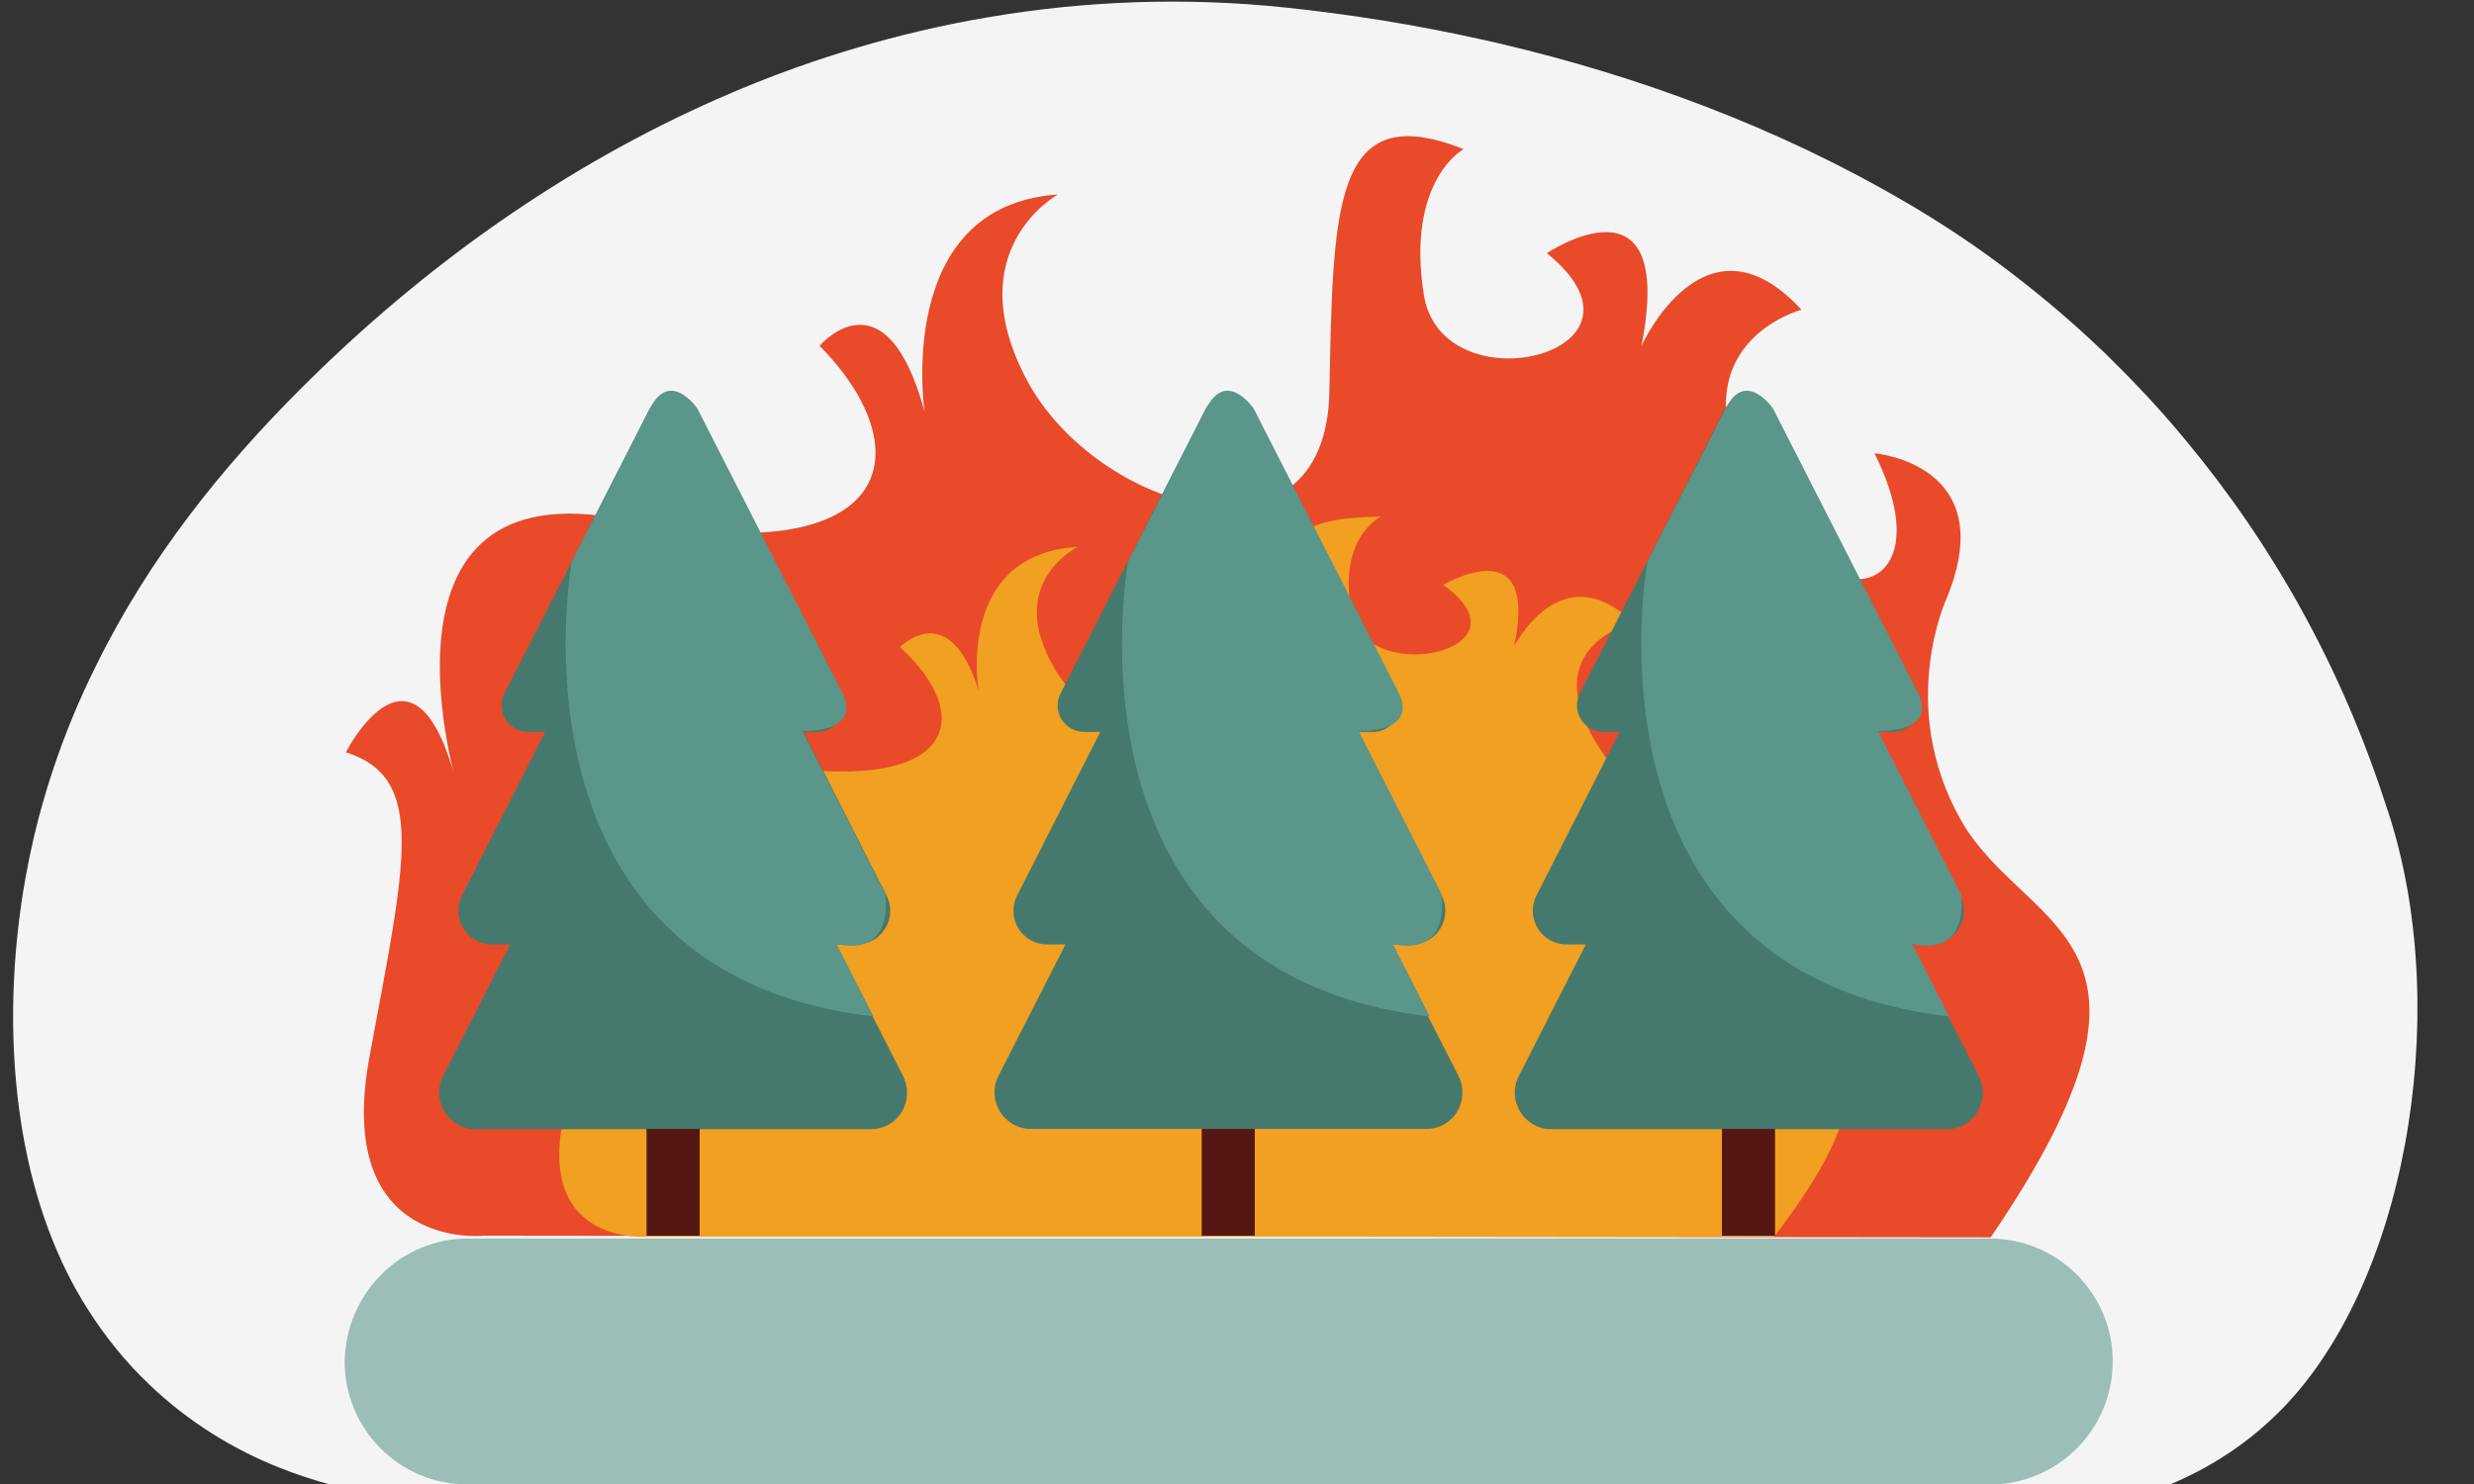
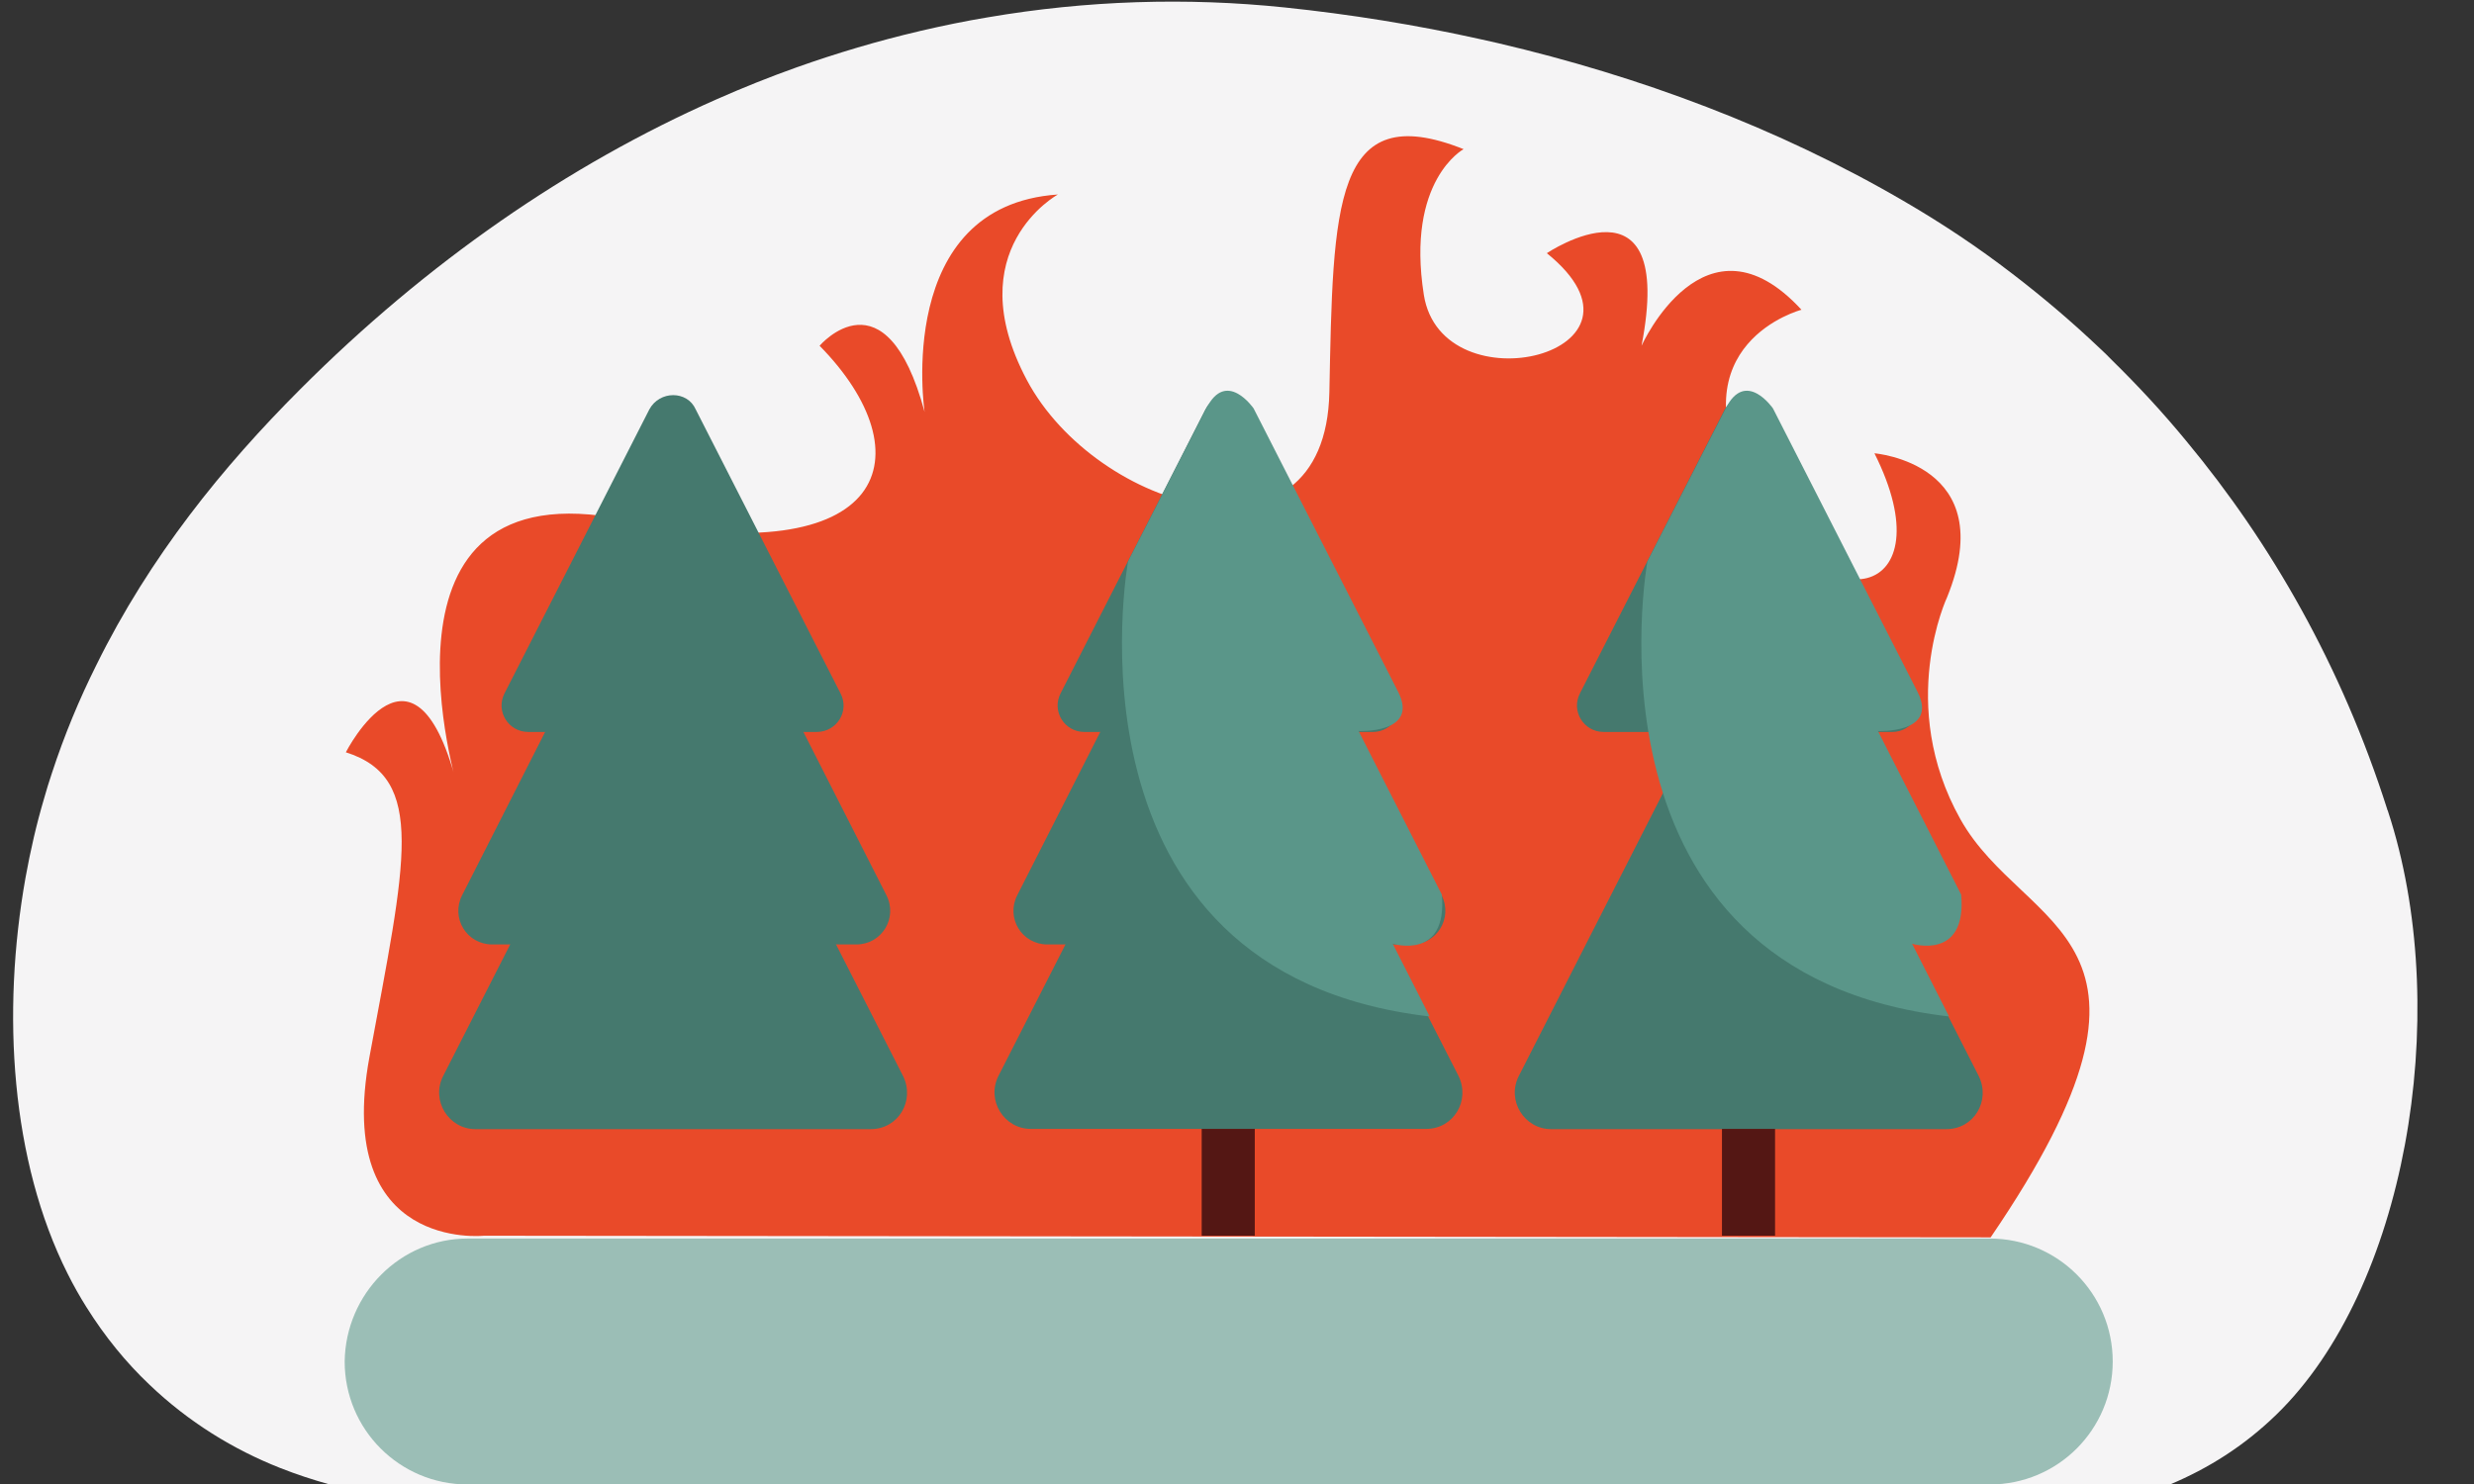
<svg xmlns="http://www.w3.org/2000/svg" version="1.1" id="Calque_1" x="0px" y="0px" viewBox="0 0 1058 635" style="enable-background:new 0 0 1058 635;" xml:space="preserve">
  <rect x="0" y="0" width="1058" height="635" fill="#333333" stroke="none" />
  <style type="text/css">
	.st0{fill:#F5F4F5;}
	.st1{fill:#E94A29;}
	.st2{fill:#F1A021;}
	.st3{fill:#9BBEB6;}
	.st4{fill:#45796E;}
	.st5{fill:#541714;}
	.st6{fill:#5A9689;}
</style>
  <path class="st0" d="M973.5,605.1c-14,13.6-29.3,23.1-45.5,29.9H141c-7.2-2-14.2-4.3-21.3-7.1c-19.7-7.8-39-19.5-55.9-35.7  c-9.9-9.4-18.9-20.4-26.8-33c-2.9-4.6-5.6-9.4-8.1-14.4C4.7,496.6,0.6,433.4,10.9,375.5c2.1-11.6,4.7-23,8-34.1  c1-3.6,2.1-7.1,3.3-10.7c5.3-16.2,11.7-31.6,19-46.2c22.9-46.5,54.2-85,87.2-118C182.5,112.3,243,70.5,306.4,42.5  c11.3-5,22.8-9.6,34.3-13.7c17.2-6.1,34.7-11.3,52.2-15.4c0.3-0.1,0.5-0.1,0.8-0.2c9.5-2.2,19.1-4.2,28.8-5.8  c42.1-7.2,84.8-8.6,127-4.2c27.7,2.9,56,7.4,84.2,13.7c2.3,0.5,4.7,1.1,7.1,1.6c59.8,14,119.5,36,174,67.9  c15.6,9.1,31,19.3,45.9,30.8c12.8,9.8,25.4,20.5,37.5,32c1.7,1.6,3.4,3.2,5,4.9c11,10.8,21.7,22.3,31.8,34.6  c36.3,43.7,66.4,96.3,85.9,157.5c0,0.2,0.1,0.4,0.2,0.5c0.5,1.5,0.9,2.9,1.4,4.4C1048.5,435.6,1028.7,551.5,973.5,605.1L973.5,605.1  z" />
  <g>
    <path class="st1" d="M206.9,528.6c0,0-64.3,6.9-48.9-76.5s24.7-119.3-10.1-130.3c0,0,29.9-58.7,48.1,16.2   c0,0-42.9-138.8,71.2-115.7s128.6-28.3,83.3-74.4c0,0,28.3-33.2,44.9,28.3c0,0-13.3-88.2,57-93c0,0-42.9,23.5-13.3,79.3   s127.8,84.9,129.4,5.3c1.6-79.7,1.6-126.2,57.4-104c0,0-24.7,13.3-17,62.3c7.7,48.9,105.6,25.1,52.6-17.8c0,0,55.4-37.2,40.5,39.6   c0,0,27.1-60.3,68.4-15.4c0,0-54.2,14.2-22.2,75.6s84.5,47.7,53.4-14.2c0,0,54.2,4.4,31.1,61.5c0,0-21.8,46.1,5.7,95.1   c27.5,48.9,101.5,48.9,12.9,178.8L206.9,528.6L206.9,528.6z" />
-     <path class="st2" d="M277.3,529c0,0-47.7,4.4-36.4-50.6s18.2-78.9-7.7-86.2c0,0,22.2-38.8,36,10.5c0,0-32-91.8,53.4-76.5   c85.4,15.4,95.9-18.6,62.3-49.4c0,0,21-21.8,33.6,18.6c0,0-10.1-58.3,42.5-61.5c0,0-32,15.4-9.7,52.6c21.8,36.8,111.2,68,112.1,15   c0.8-53-36.8-79.7,27.1-80.5c0,0-18.6,8.9-12.5,40.9c5.7,32.4,78.9,16.6,39.2-11.7c0,0,41.3-24.7,30.3,26.3c0,0,20.2-40,51-10.1   c0,0-40.5,9.3-16.6,50.2c23.9,40.9,63.1,31.6,40-9.3c0,0,40.5,2.8,23.1,40.9c0,0-16.2,30.7,4,62.7c20.6,32.4,75.6,32.4,9.7,118.1   H277.3L277.3,529z" />
    <path class="st3" d="M200,529.8h650.9c29.1,0,52.6,23.5,52.6,52.6l0,0c0,29.1-23.5,52.6-52.6,52.6H200c-29.1,0-52.6-23.5-52.6-52.6   l0,0C147.8,553.3,171.3,529.8,200,529.8z" />
    <g>
      <g>
        <path class="st4" d="M275.3,230.1L197.6,383c-4.9,9.7,2,21,12.9,21h155.7c10.9,0,17.8-11.3,12.9-21l-77.7-152.9     C295.5,219.6,280.5,219.6,275.3,230.1L275.3,230.1z" />
        <path class="st4" d="M274,294.4l-84.5,165.9c-5.3,10.5,2.4,22.7,13.8,22.7h169.1c11.7,0,19-12.1,13.8-22.7l-84.5-165.9     C295.9,283.1,279.7,283.1,274,294.4L274,294.4z" />
        <path class="st4" d="M277.7,175.1l-61.9,121.4c-4,7.7,1.6,16.6,10.1,16.6h123.4c8.5,0,14.2-8.9,10.1-16.6l-61.9-121.4     C293.9,167,282.1,167,277.7,175.1L277.7,175.1z" />
      </g>
-       <rect x="276.5" y="482.9" class="st5" width="22.7" height="45.7" />
-       <path class="st6" d="M244.5,240.2c0,0-32,176,129,194.6l-15.8-31.1c0,0,23.5,7.3,21-21l-35.6-70c0,0,25.9,1.2,17-16.6l-61.9-121.4    c0,0-11.7-17-20.2,0L244.5,240.2L244.5,240.2z" />
    </g>
    <g>
      <g>
        <path class="st4" d="M512.7,230.1L435,383c-4.9,9.7,2,21,12.9,21h155.7c10.9,0,17.8-11.3,12.9-21l-78.5-152.9     C532.9,219.6,518,219.6,512.7,230.1L512.7,230.1z" />
        <path class="st4" d="M511.5,294.4L427,460.2c-5.3,10.5,2.4,22.7,13.8,22.7h169.1c11.7,0,19-12.1,13.8-22.7L539,294.4     C533.7,283.1,517.6,283.1,511.5,294.4L511.5,294.4z" />
        <path class="st4" d="M515.5,175.1l-61.9,121.4c-4,7.7,1.6,16.6,10.1,16.6h123.4c8.5,0,14.2-8.9,10.1-16.6l-61.9-121.4     C531.7,167,519.6,167,515.5,175.1L515.5,175.1z" />
      </g>
      <rect x="513.9" y="482.9" class="st5" width="22.7" height="45.7" />
      <path class="st6" d="M482.4,240.2c0,0-32,176,129,194.6l-15.8-31.1c0,0,23.5,7.3,21-21l-35.6-70c0,0,25.9,1.2,17-16.6l-61.9-121.4    c0,0-11.7-17-20.2,0L482.4,240.2L482.4,240.2z" />
    </g>
    <g>
      <g>
-         <path class="st4" d="M734.8,230.1L657.1,383c-4.9,9.7,2,21,12.9,21h155.3c10.9,0,17.8-11.3,12.9-21l-77.7-152.9     C755,219.6,740.1,219.6,734.8,230.1L734.8,230.1z" />
        <path class="st4" d="M734,294.4l-84.5,165.9c-5.3,10.5,2.4,22.7,13.8,22.7h169.1c11.7,0,19-12.1,13.8-22.7l-84.5-165.9     C755.8,283.1,739.6,283.1,734,294.4L734,294.4z" />
        <path class="st4" d="M737.6,175.1l-61.9,121.4c-4,7.7,1.6,16.6,10.1,16.6h123.4c8.5,0,14.2-8.9,10.1-16.6l-61.9-121.4     C753.8,167,742.1,167,737.6,175.1L737.6,175.1z" />
      </g>
      <rect x="736.4" y="482.9" class="st5" width="22.7" height="45.7" />
      <path class="st6" d="M704.5,240.2c0,0-32,176,129,194.6l-15.8-31.1c0,0,23.5,7.3,21-21l-35.6-70c0,0,25.9,1.2,17-16.6l-61.9-121.4    c0,0-11.7-17-20.2,0L704.5,240.2L704.5,240.2z" />
    </g>
  </g>
</svg>